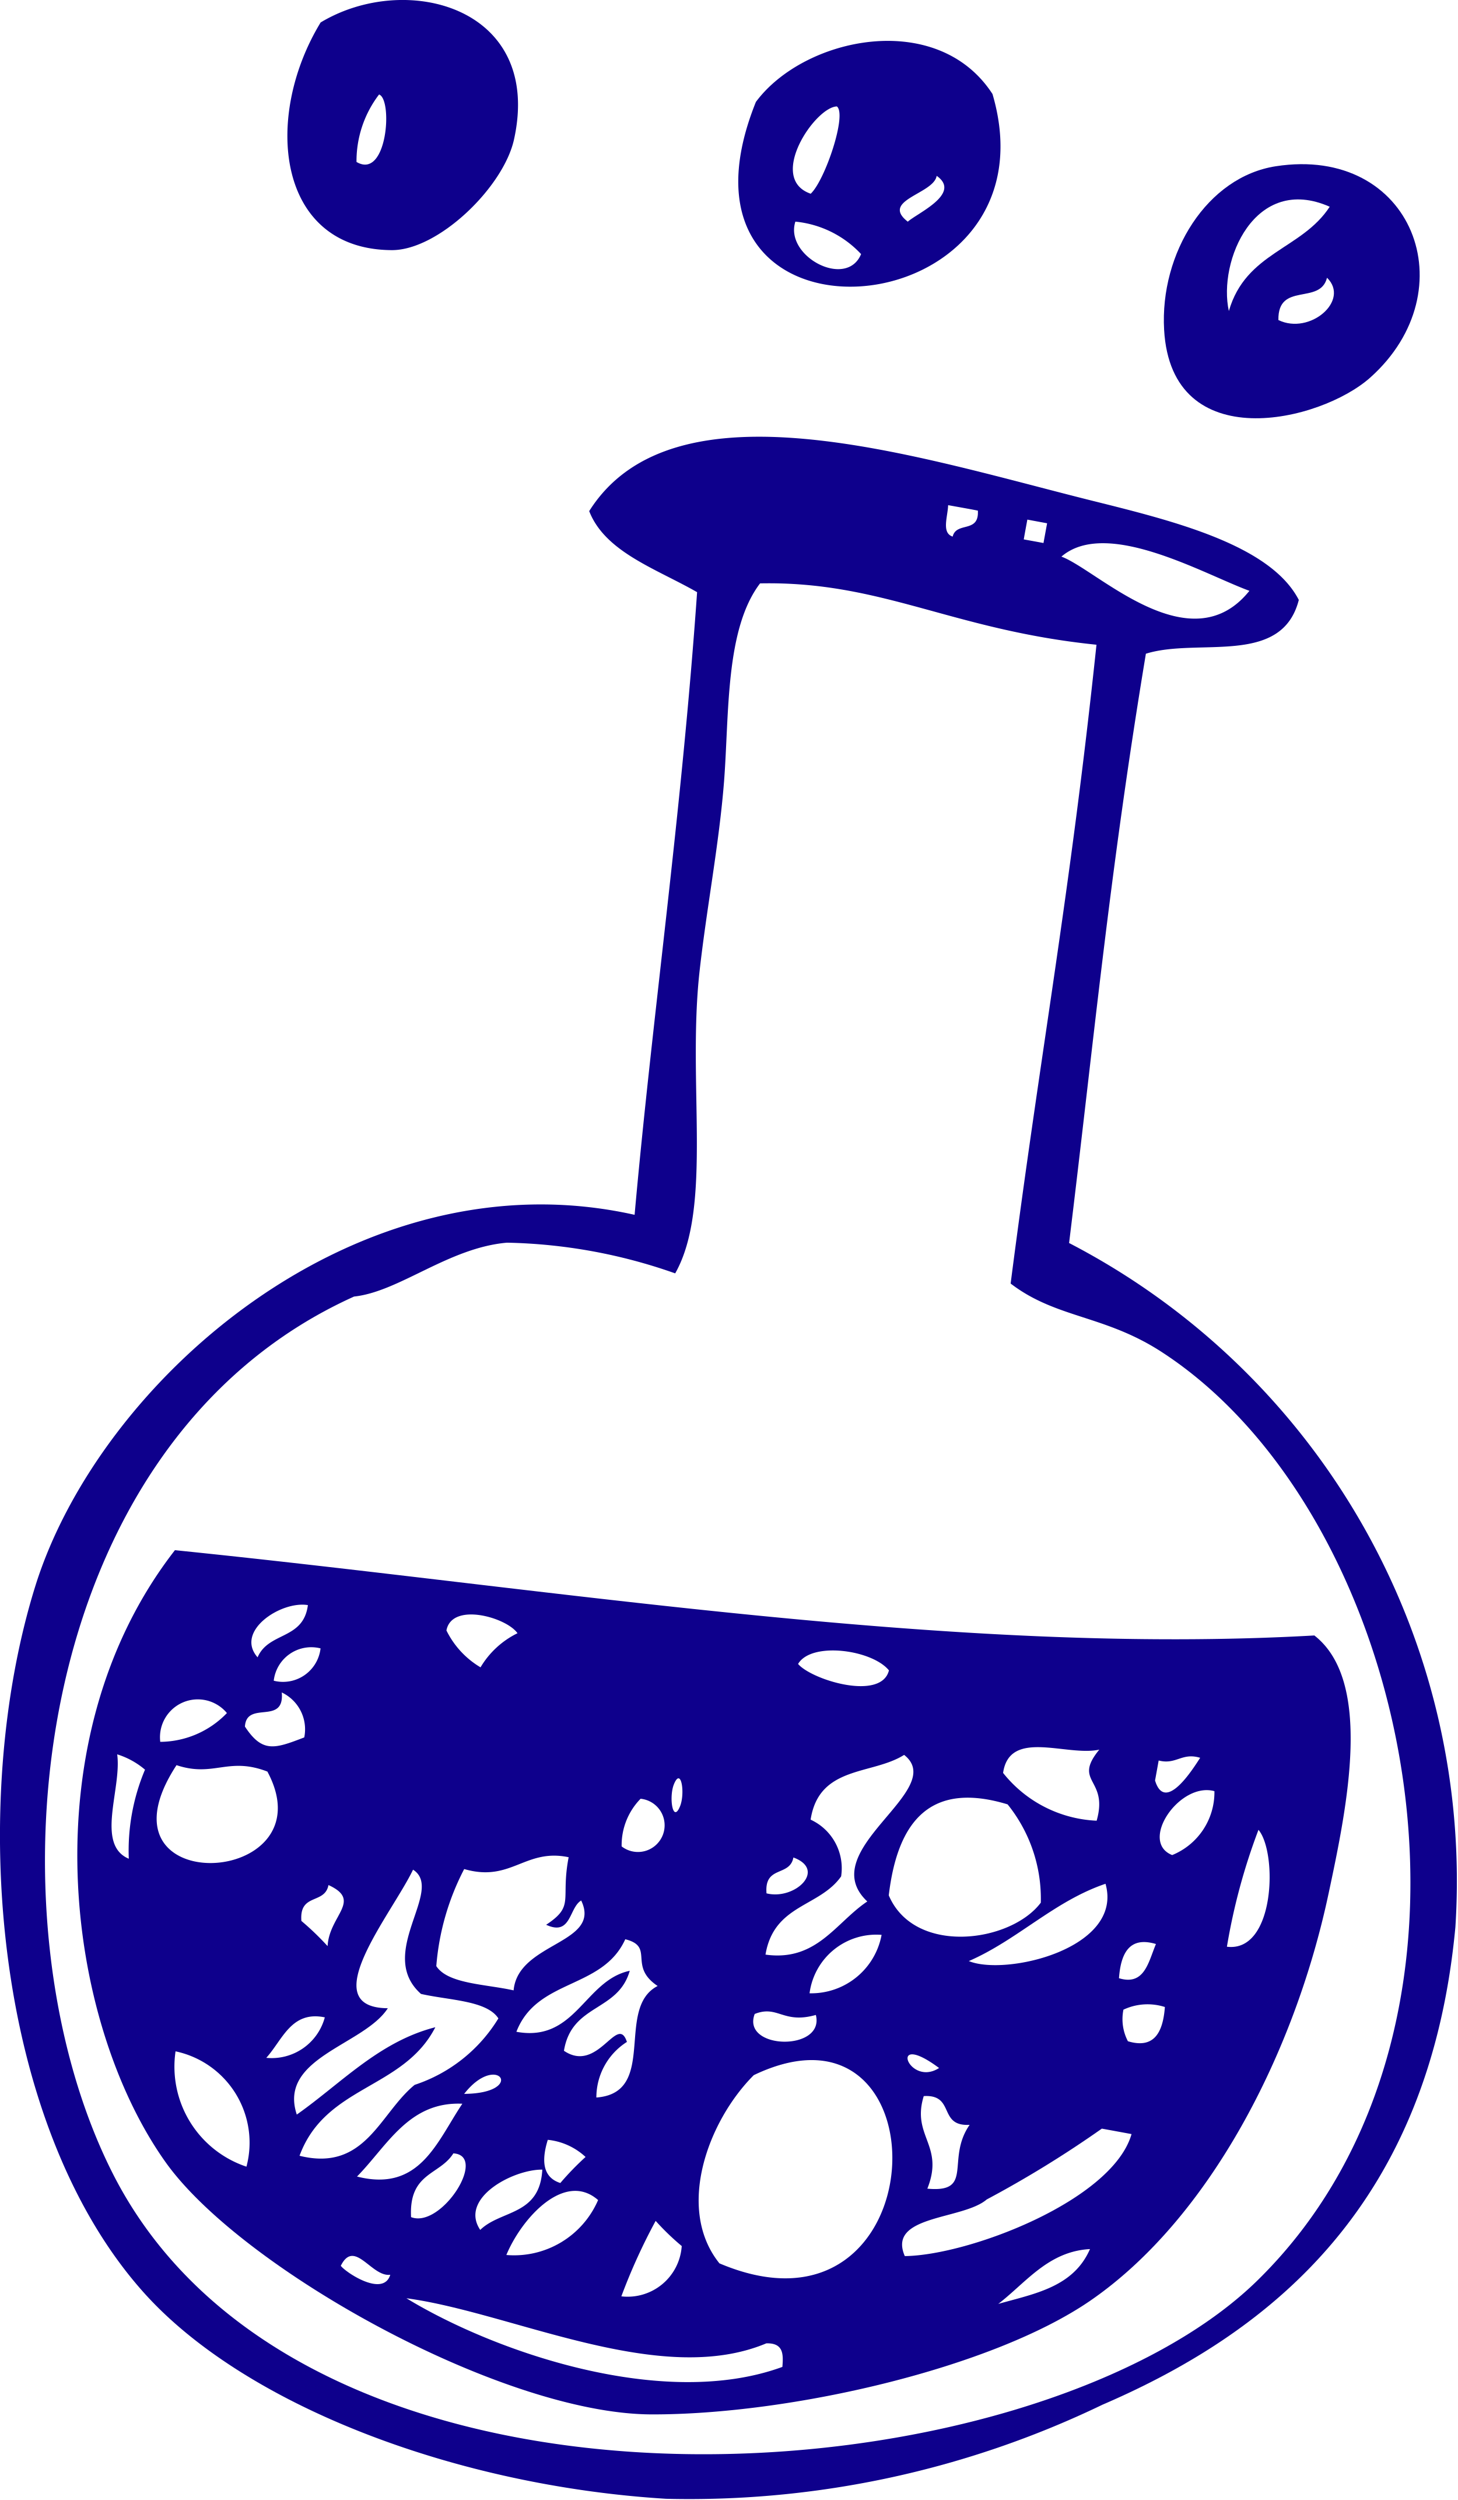
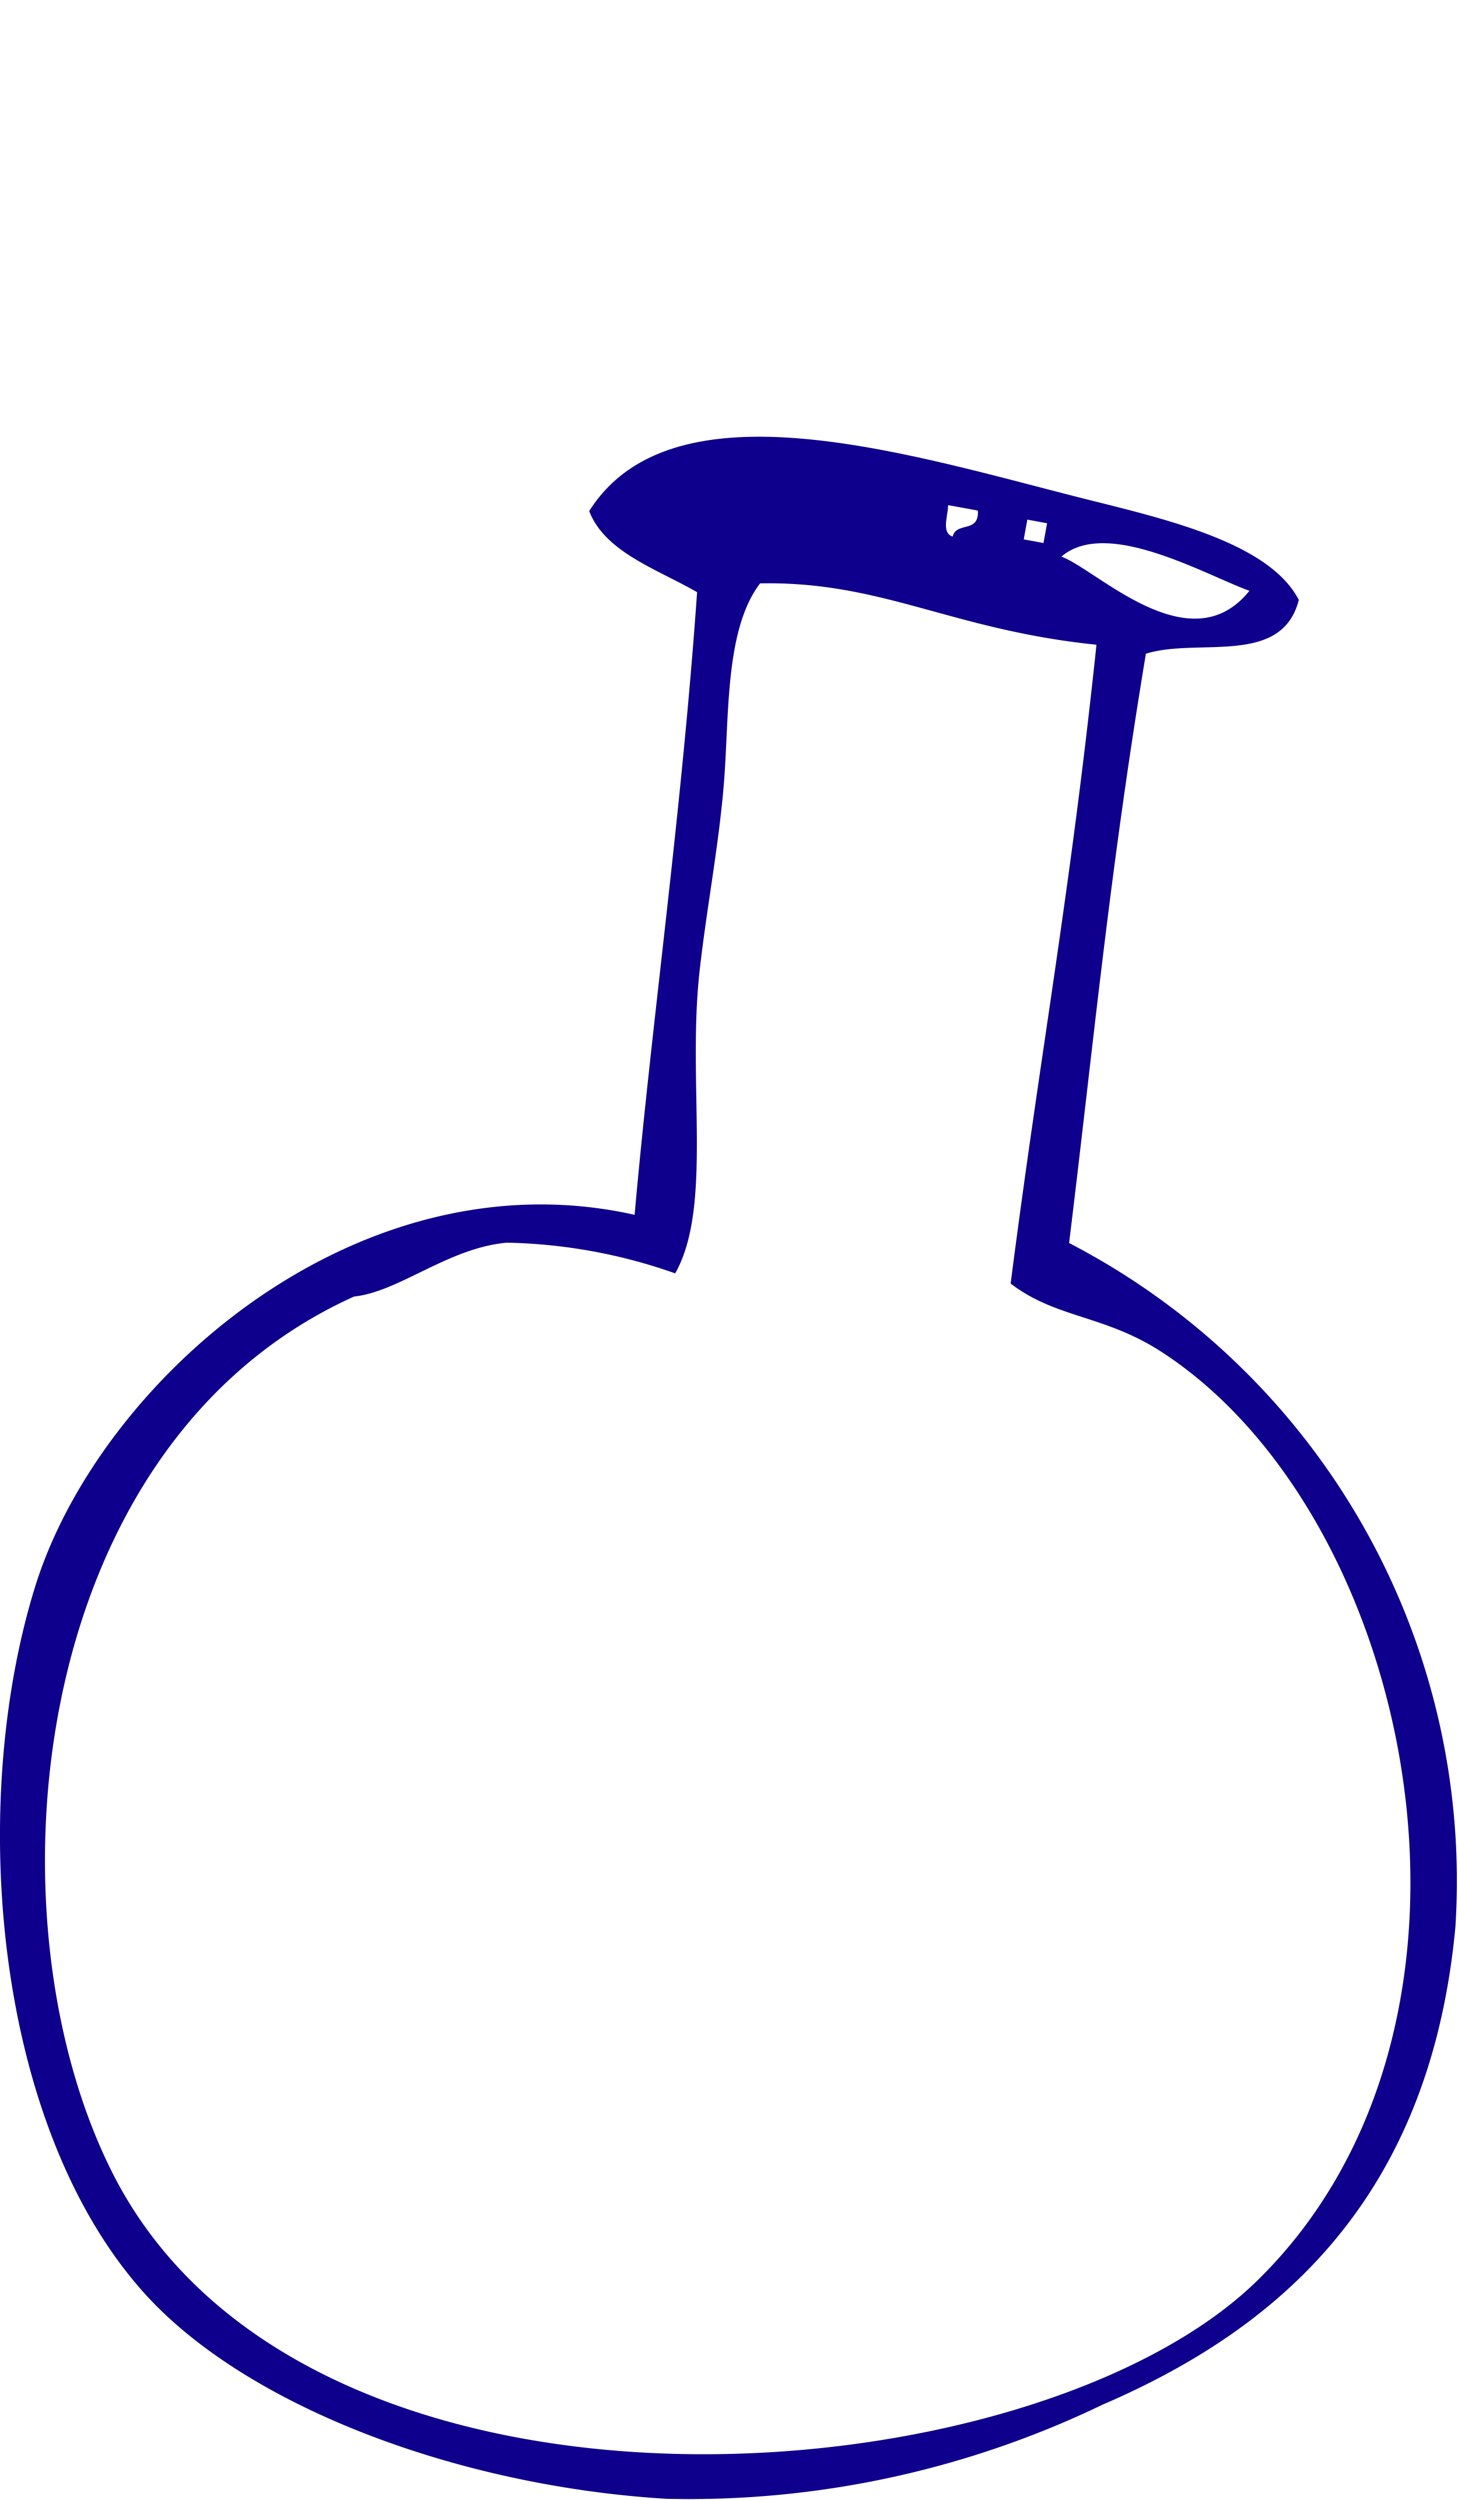
<svg xmlns="http://www.w3.org/2000/svg" id="Layer_1" data-name="Layer 1" width="34.55" height="59.222" viewBox="0 0 34.55 59.222">
  <defs>
    <style>.cls-1{fill:#0e008c;fill-rule:evenodd;}</style>
  </defs>
  <title>icn-03</title>
-   <path class="cls-1" d="M5378.52,885.994c1.654,5.635-8.127,6.452-5.607.188,1.14-1.539,4.298-2.206,5.607-.188h0Zm-4.308,2.362h0c0.34-.318.866-1.879,0.62-2.068-0.517.015-1.661,1.708-.62,2.068h0Zm2.301,0.662h0c0.225-.203,1.283-0.665.684-1.086-0.067.431-1.344,0.573-.684,1.086h0Zm-1.107.768h0a2.454,2.454,0,0,0-1.557-.769C5373.585,889.834,5375.06,890.621,5375.406,889.786Z" transform="translate(-5355.001 -883.767)" />
-   <path class="cls-1" d="M5362.599,884.299c2.018-1.217,5.277-.37,4.582,2.774-0.252,1.135-1.801,2.629-2.902,2.619-2.726-.018-3.047-3.149-1.68-5.393h0Zm0.85,3.304h0c0.728,0.431.864-1.479,0.535-1.598A2.598,2.598,0,0,0,5363.449,887.603Z" transform="translate(-5355.001 -883.767)" />
-   <path class="cls-1" d="M5385.234,887.705c3.242-.501,4.555,2.94,2.235,5.008-1.181,1.051-4.711,1.886-4.882-1.133-0.104-1.818,1.019-3.624,2.647-3.875h0Zm-1.113,3.43h0c0.402-1.397,1.728-1.454,2.39-2.471-1.776-.786-2.652,1.29-2.39,2.471h0Zm1.174,0.213h0c0.744,0.362,1.705-.464,1.152-1.002C5386.284,891.002,5385.279,890.434,5385.295,891.348Z" transform="translate(-5355.001 -883.767)" />
-   <path class="cls-1" d="M5386.147,922.507c1.389,1.083.784,4.023,0.336,6.118-0.806,3.795-2.832,7.696-5.632,9.63-2.327,1.609-7.131,2.714-10.424,2.703-3.548-.017-9.721-3.466-11.504-5.977-2.38-3.346-3.25-10.031.223-14.494,9.146,0.929,18.449,2.504,27.002,2.02h0Zm-12.234.675h0c0.32,0.377,1.972.885,2.153,0.152-0.398-.49-1.839-0.688-2.153-0.152h0Zm-8.333-.794h0a2.086,2.086,0,0,0,.808.874,2.083,2.083,0,0,1,.876-0.808c-0.26-.376-1.557-0.745-1.684-0.065h0Zm16.878,3.081h0c-0.029.158-.056,0.312-0.086,0.473,0.236,0.783.892-.264,1.069-0.537-0.435-.133-0.567.171-0.982,0.064h0Zm-21.353-2.444h0c0.262-.611,1.085-0.408,1.192-1.237-0.632-.107-1.739.615-1.192,1.237h0Zm17.666,2.738h0a2.999,2.999,0,0,0,2.217,1.132c0.289-1.01-.579-0.9.063-1.684-0.767.171-2.127-.506-2.28,0.552h0Zm4.007,1.946h0a1.606,1.606,0,0,0,1.001-1.514c-0.826-.227-1.795,1.198-1.001,1.514h0Zm-21.29-4.13h0a0.895,0.895,0,0,0,1.109-.766,0.895,0.895,0,0,0-1.109.766h0Zm12.722,3.291h0a1.266,1.266,0,0,1,.723,1.344c-0.516.733-1.593,0.659-1.792,1.853,1.214,0.169,1.663-.758,2.412-1.259-1.291-1.214,1.937-2.635.873-3.472-0.76.481-2.016,0.245-2.216,1.534h0Zm9.865,3.01h0c1.144,0.143,1.201-2.231.748-2.769a14.506,14.506,0,0,0-.748,2.769h0Zm-6.116.34h0c0.876,0.36,3.674-.297,3.239-1.831-1.217.412-2.083,1.329-3.239,1.831h0Zm1.706-1.385h0a3.562,3.562,0,0,0-.787-2.327c-1.821-.553-2.606.384-2.816,2.155,0.607,1.429,2.891,1.123,3.603.173h0Zm-18.86-4.17h0c0.416,0.634.71,0.524,1.406,0.257a0.966,0.966,0,0,0-.533-1.065c0.07,0.789-.832.179-0.873,0.807h0Zm10.313,1.882h0c0.121-.306.024-0.941-0.149-0.511-0.122.309-.022,0.941,0.149,0.511h0Zm-12.319-1.52h0a2.208,2.208,0,0,0,1.579-.682,0.896,0.896,0,0,0-1.579.682h0Zm10.933,2.477h0a0.632,0.632,0,1,0,.449-1.129,1.571,1.571,0,0,0-.449,1.129h0Zm3.433,1.112h0c0.668,0.167,1.434-.555.637-0.85-0.086.463-.693,0.181-0.637,0.85h0Zm-13.981-3.037h0c-2.109,3.218,3.634,2.914,2.153.152-0.932-.359-1.269.143-2.153-0.152h0Zm-1.131,2.218h0a4.934,4.934,0,0,1,.384-2.111,1.874,1.874,0,0,0-.659-0.363c0.112,0.811-.521,2.137.275,2.473h0Zm23.464,2.829h0c0.606,0.184.696-.382,0.876-0.81-0.607-.182-0.83.185-0.876,0.81h0Zm-13.041-2.866h0c-1.038-.217-1.361.603-2.475,0.28a5.991,5.991,0,0,0-.661,2.299c0.275,0.424,1.163.425,1.832,0.575,0.102-1.145,2.098-1.099,1.601-2.129-0.291.173-.232,0.852-0.83,0.575,0.688-.454.337-0.58,0.533-1.599h0Zm5.709,3.223h0a1.695,1.695,0,0,0,1.707-1.384,1.594,1.594,0,0,0-1.707,1.384h0Zm-9.994.354h0c-0.564.878-2.606,1.166-2.157,2.519,1.058-.745,1.949-1.727,3.283-2.069-0.757,1.475-2.603,1.372-3.218,3.045,1.563,0.387,1.898-1.004,2.728-1.68a3.665,3.665,0,0,0,1.984-1.574c-0.275-.426-1.163-0.427-1.834-0.58-1.079-.961.569-2.458-0.188-2.943-0.502,1.049-2.359,3.269-.599,3.282h0Zm17.432,0.034h0a1.126,1.126,0,0,0,.106.748c0.606,0.182.829-.184,0.876-0.811a1.346,1.346,0,0,0-.982.063h0Zm-19.479-2.101h0a6.54,6.54,0,0,1,.62.596c0.038-.73.83-1.077,0.021-1.447-0.089.466-.695,0.181-0.642,0.851h0Zm7.713,2.865h0a1.558,1.558,0,0,0-.724,1.317c1.47-.11.434-2.117,1.452-2.642-0.711-.476-0.059-0.931-0.767-1.107-0.541,1.194-2.091.925-2.58,2.192,1.405,0.257,1.613-1.219,2.686-1.445-0.278.978-1.377,0.775-1.559,1.895,0.813,0.55,1.266-.897,1.492-0.21h0Zm3.028-.662h0c-0.323.849,1.669,0.894,1.449,0.023-0.779.221-.898-0.242-1.449-0.023h0Zm4.369,1.28h0c-1.236-.922-0.724.467,0,0h0Zm-4.391.169h0c-1.083,1.082-1.855,3.162-.814,4.458,5.2,2.205,5.428-6.668.814-4.458h0Zm4.113,2.689h0c1.119,0.104.432-.693,1.002-1.512-0.755.043-.335-0.725-1.087-0.681-0.296.955,0.497,1.158,0.085,2.193h0Zm4.135-1.422h0a25.779,25.779,0,0,1-2.728,1.678c-0.568.488-2.366,0.364-1.941,1.341,1.523-.018,4.923-1.318,5.373-2.89-0.235-.043-0.469-0.087-0.704-0.129h0Zm-19.8-1.677h0a1.303,1.303,0,0,0,1.387-.959c-0.795-.163-0.999.53-1.387,0.959h0Zm4.689,0.854h0c1.489-.014.794-1.018,0,0h0Zm-5.159,1.724h0a2.212,2.212,0,0,0-1.68-2.732,2.497,2.497,0,0,0,1.68,2.732h0Zm2.62,0.234h0c1.49,0.378,1.89-.823,2.496-1.725-1.269-.056-1.774.99-2.496,1.725h0Zm2.92,1.264h0c0.49-.479,1.411-0.331,1.471-1.428-0.695-.007-1.976.676-1.471,1.428h0Zm1.898-1.111h0a6.749,6.749,0,0,1,.598-0.617,1.546,1.546,0,0,0-.895-0.406c-0.163.524-.104,0.895,0.297,1.023h0Zm10.378,2.864h0c0.855-.243,1.778-0.393,2.173-1.299-0.985.054-1.506,0.784-2.173,1.299h0Zm-13.915-2.056h0c0.715,0.279,1.828-1.462,1.002-1.51-0.323.52-1.057,0.449-1.002,1.51h0Zm2.258,0.897h0a2.168,2.168,0,0,0,2.174-1.301c-0.795-.698-1.813.432-2.174,1.301h0Zm2.726,0.98h0a1.286,1.286,0,0,0,1.43-1.192,5.919,5.919,0,0,1-.618-0.596,13.956,13.956,0,0,0-.813,1.788h0Zm-5.477-.512h0c-0.443.062-.848-0.865-1.172-0.212,0.119,0.161,1.011.751,1.172,0.212h0Zm8.909,1.626h0c-2.528,1.057-6.018-.732-8.526-1.069,2.075,1.265,6.081,2.66,8.909,1.626C5373.565,939.537,5373.571,939.262,5373.157,939.275Z" transform="translate(-5355.001 -883.767)" />
-   <path class="cls-1" d="M5385.779,897.976c-0.404,1.587-2.387.889-3.624,1.276-0.872,5.252-1.236,9.202-1.82,13.959a17.014,17.014,0,0,1,9.154,16.204c-0.61,6.52-4.286,9.558-8.364,11.314a22.568,22.568,0,0,1-10.338,2.228c-4.984-.304-10.031-2.22-12.422-4.933-3.527-3.995-4.12-11.579-2.527-16.687,1.525-4.879,7.636-10.262,14.201-8.794,0.421-4.716,1.108-9.433,1.481-14.749-0.972-.557-2.179-0.949-2.557-1.92,2.009-3.185,7.769-1.281,11.916-.247,1.896,0.473,4.219,1.038,4.898,2.348h0Zm-8.203-1.498h0c0.087-.363.631-0.072,0.597-0.616-0.234-.046-0.469-0.086-0.704-0.129-0.011.281-.161,0.657,0.108,0.745h0Zm1.685,0.066h0c0.156,0.029.312,0.056,0.467,0.086,0.029-.156.057-0.311,0.086-0.468-0.156-.029-0.311-0.057-0.468-0.087-0.029.158-.059,0.316-0.085,0.469h0Zm0.892,0.408h0c0.833,0.301,3.051,2.562,4.455.81-1.077-.394-3.385-1.731-4.455-0.81h0Zm-7.141.634h0c-0.827,1.085-.73,3.089-0.853,4.687-0.116,1.482-.41,2.981-0.58,4.496-0.296,2.658.316,5.579-.578,7.161a12.665,12.665,0,0,0-3.986-.727c-1.387.12-2.55,1.162-3.624,1.276-7.749,3.495-8.787,14.689-5.726,20.757,4.596,9.109,21.806,7.797,27.152,2.531,6.22-6.123,3.699-18.09-2.288-21.975-1.357-.881-2.498-0.793-3.579-1.621,0.714-5.548,1.405-9.171,2.034-15.132C5377.549,898.689,5375.902,897.527,5373.011,897.586Z" transform="translate(-5355.001 -883.767)" />
+   <path class="cls-1" d="M5385.779,897.976c-0.404,1.587-2.387.889-3.624,1.276-0.872,5.252-1.236,9.202-1.82,13.959a17.014,17.014,0,0,1,9.154,16.204c-0.61,6.52-4.286,9.558-8.364,11.314a22.568,22.568,0,0,1-10.338,2.228c-4.984-.304-10.031-2.22-12.422-4.933-3.527-3.995-4.12-11.579-2.527-16.687,1.525-4.879,7.636-10.262,14.201-8.794,0.421-4.716,1.108-9.433,1.481-14.749-0.972-.557-2.179-0.949-2.557-1.92,2.009-3.185,7.769-1.281,11.916-.247,1.896,0.473,4.219,1.038,4.898,2.348h0Zm-8.203-1.498h0c0.087-.363.631-0.072,0.597-0.616-0.234-.046-0.469-0.086-0.704-0.129-0.011.281-.161,0.657,0.108,0.745h0Zm1.685,0.066h0c0.156,0.029.312,0.056,0.467,0.086,0.029-.156.057-0.311,0.086-0.468-0.156-.029-0.311-0.057-0.468-0.087-0.029.158-.059,0.316-0.085,0.469Zm0.892,0.408h0c0.833,0.301,3.051,2.562,4.455.81-1.077-.394-3.385-1.731-4.455-0.81h0Zm-7.141.634h0c-0.827,1.085-.73,3.089-0.853,4.687-0.116,1.482-.41,2.981-0.58,4.496-0.296,2.658.316,5.579-.578,7.161a12.665,12.665,0,0,0-3.986-.727c-1.387.12-2.55,1.162-3.624,1.276-7.749,3.495-8.787,14.689-5.726,20.757,4.596,9.109,21.806,7.797,27.152,2.531,6.22-6.123,3.699-18.09-2.288-21.975-1.357-.881-2.498-0.793-3.579-1.621,0.714-5.548,1.405-9.171,2.034-15.132C5377.549,898.689,5375.902,897.527,5373.011,897.586Z" transform="translate(-5355.001 -883.767)" />
</svg>